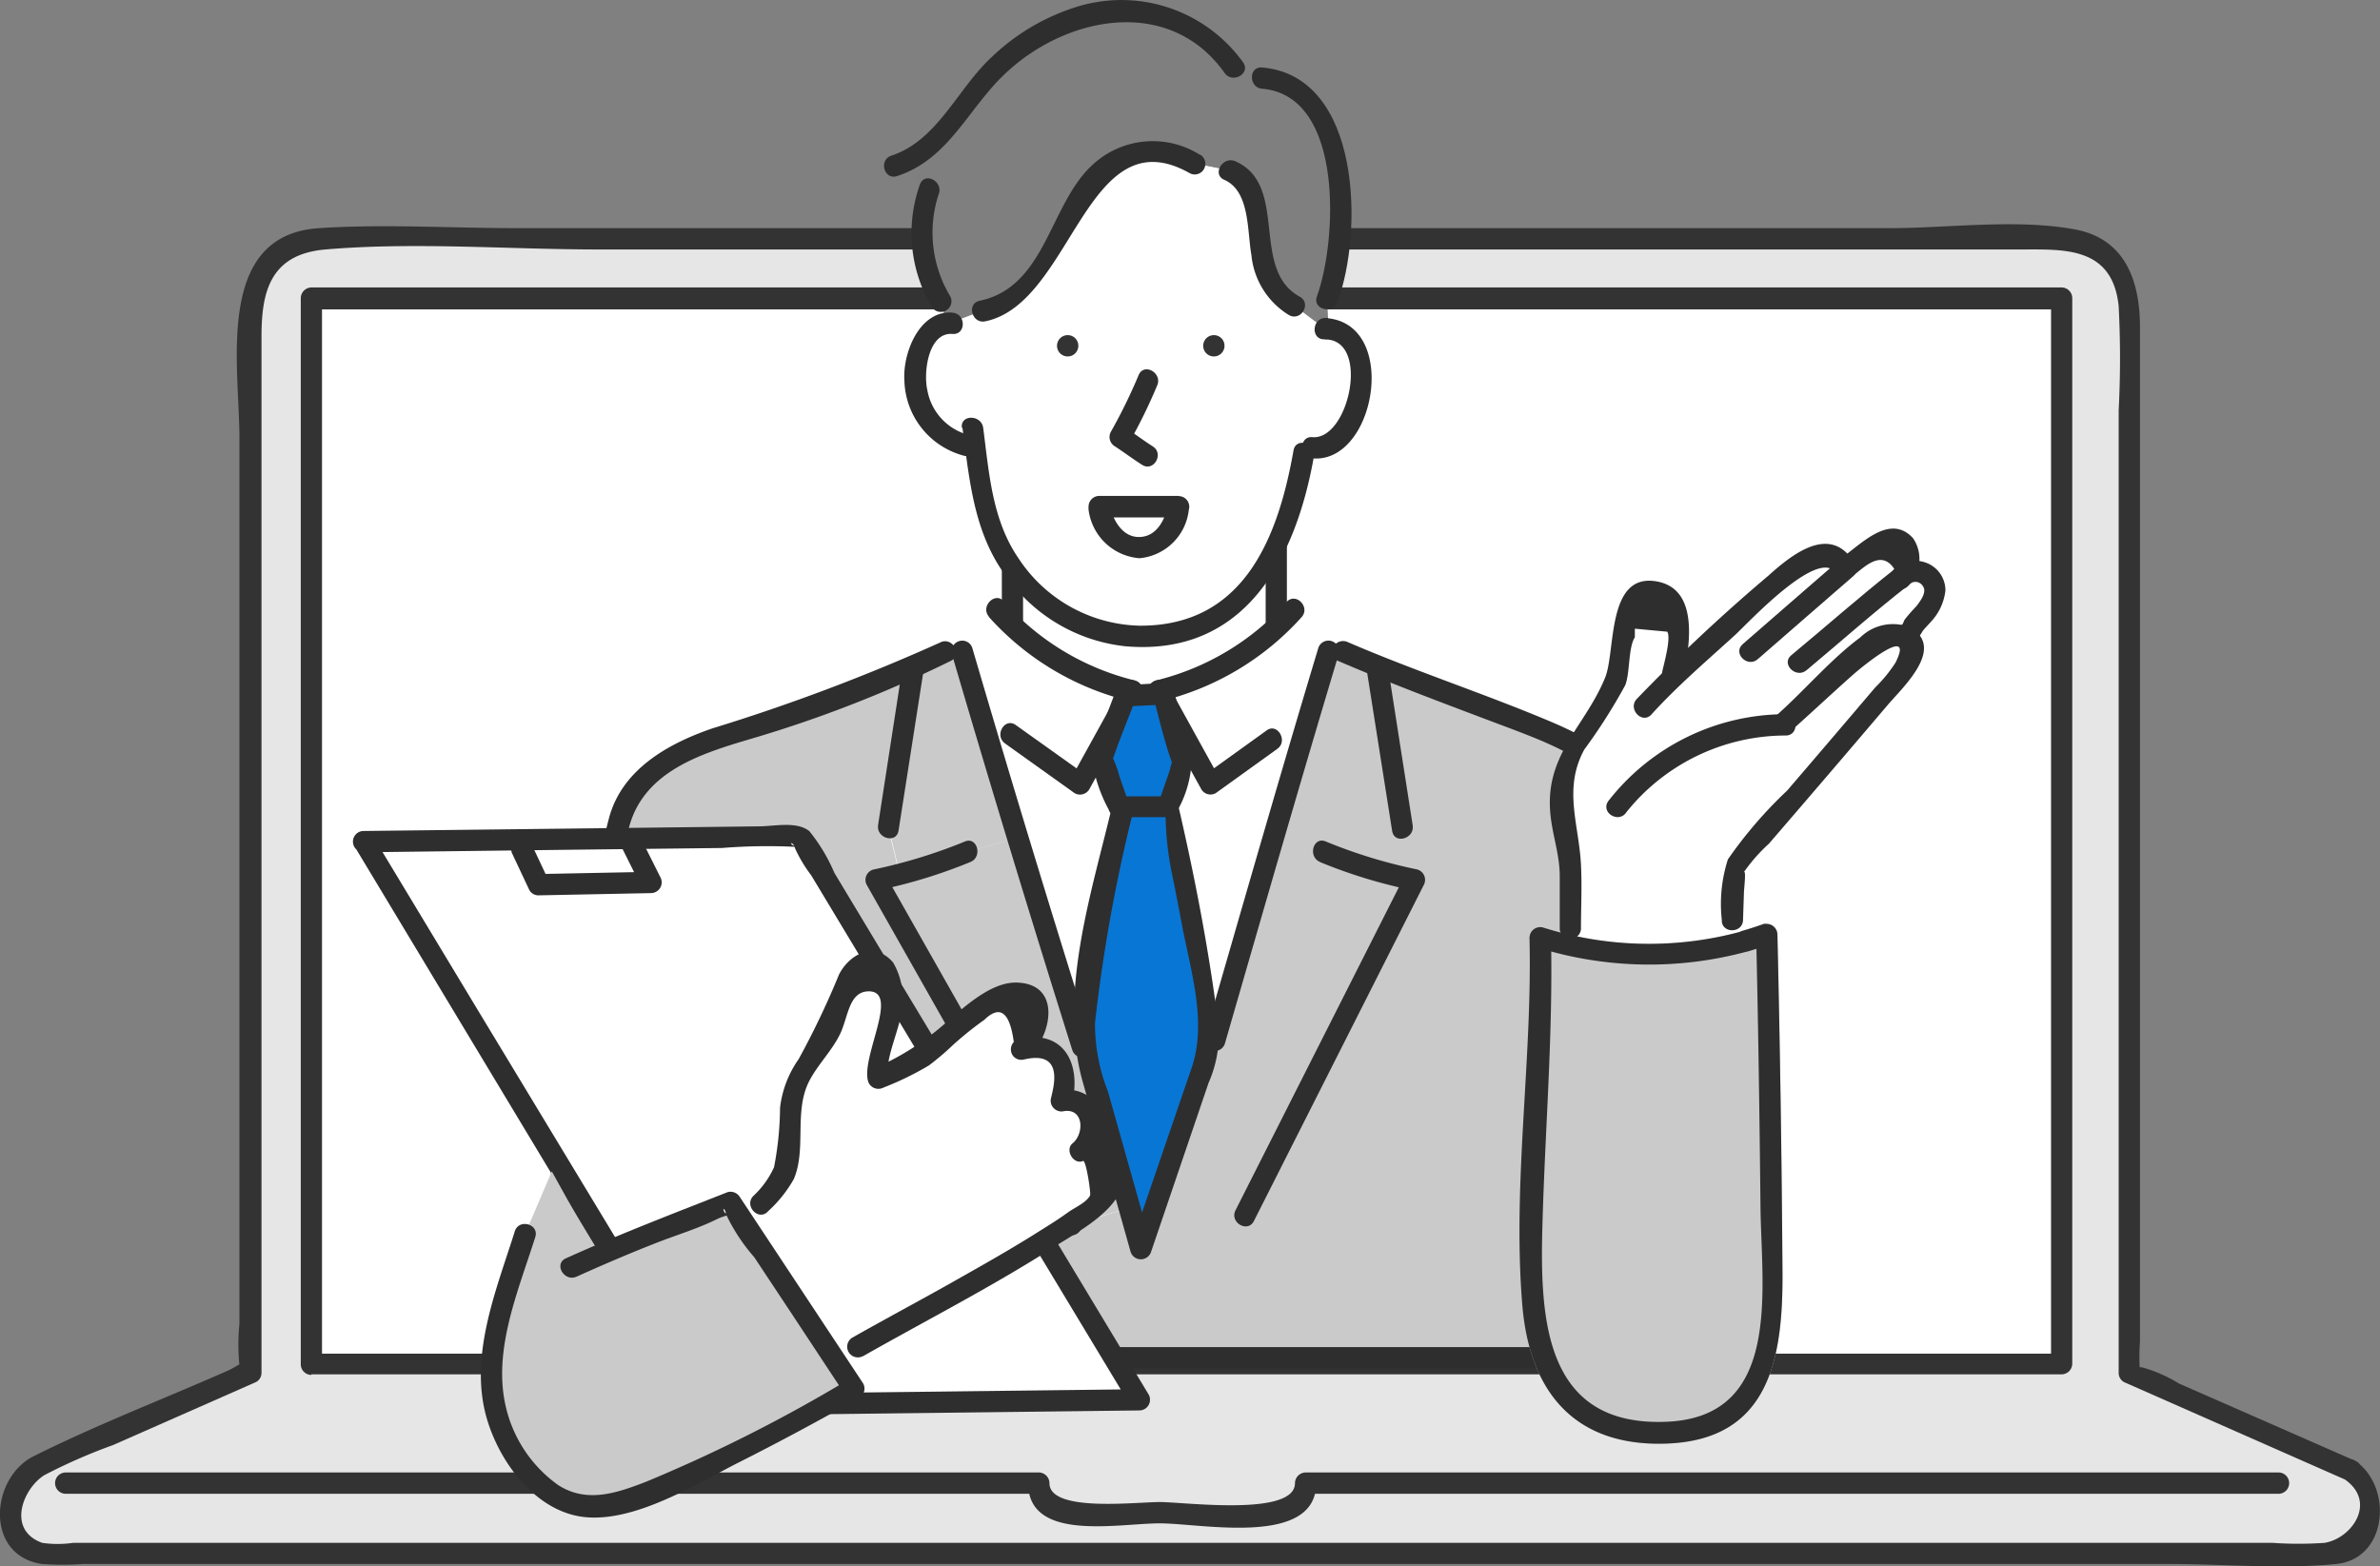
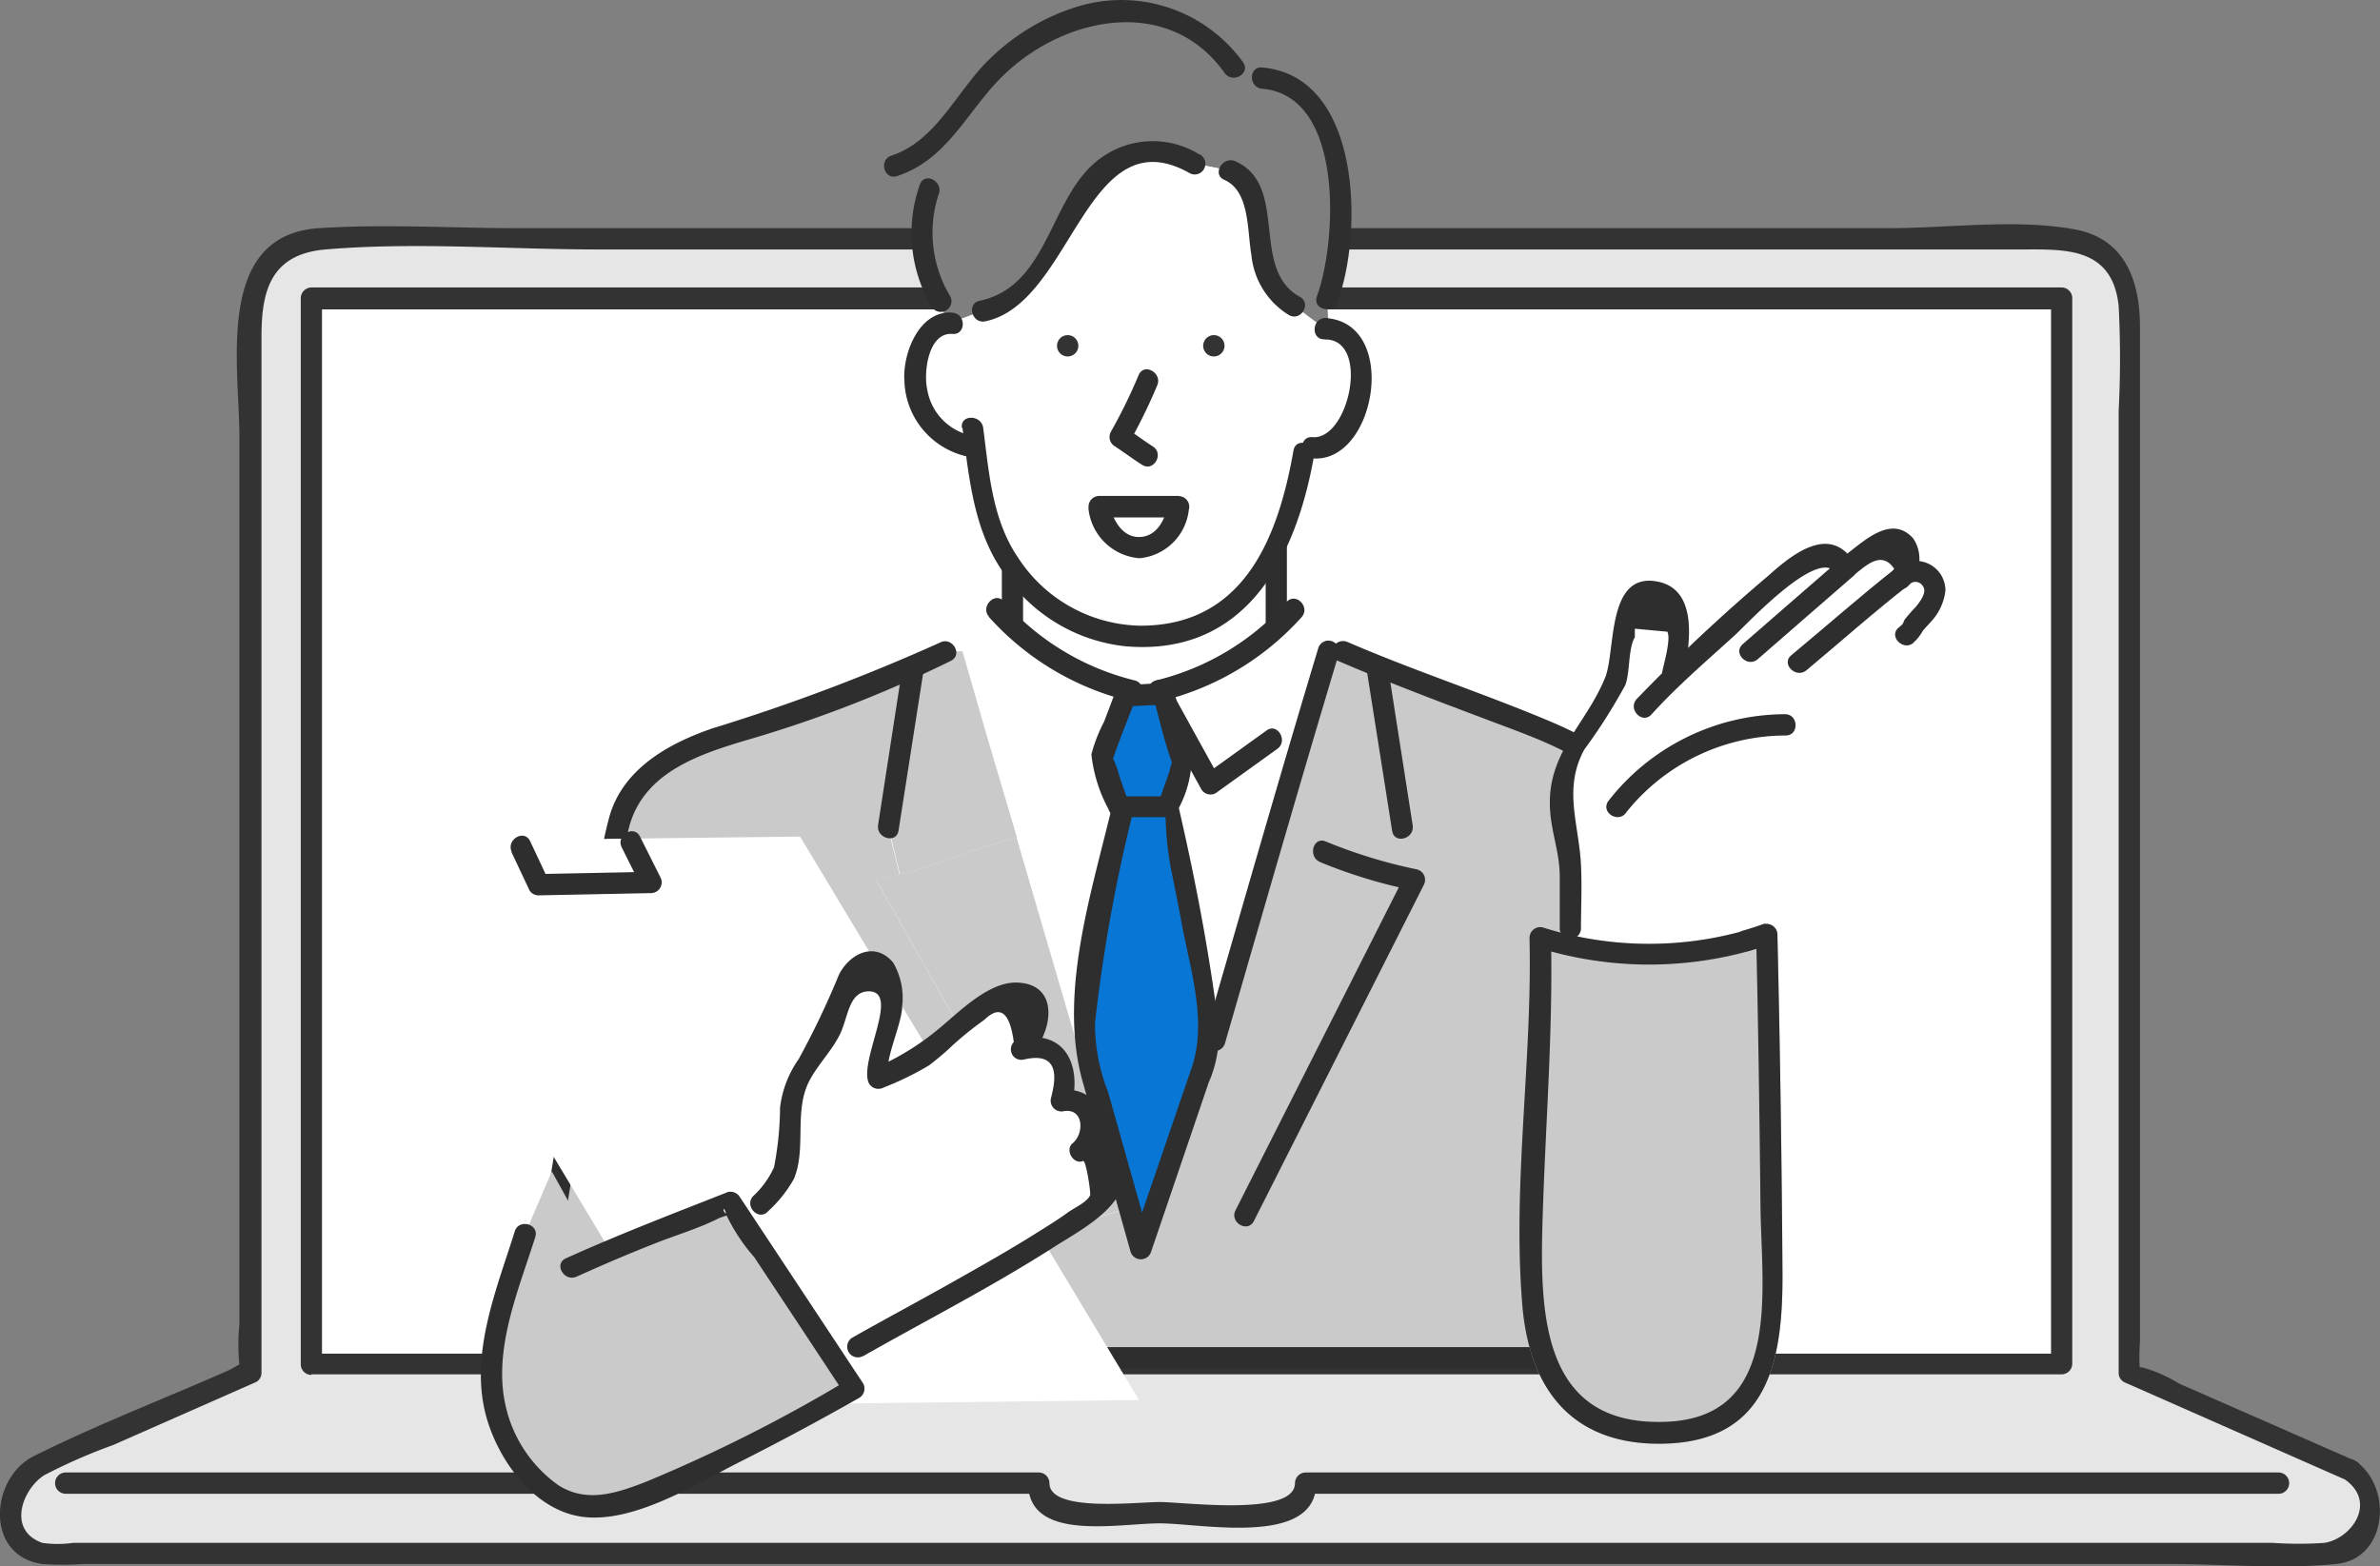
<svg xmlns="http://www.w3.org/2000/svg" viewBox="0 0 276.95 182.25">
  <rect x="0" y="0" width="276.95" height="182.25" fill="#808080" stroke="none" />
  <defs>
    <style>.cls-1{fill:#e6e6e6;}.cls-2{fill:#333;}.cls-3{fill:#fff;}.cls-4{fill:#2e2e2e;}.cls-5{fill:#cacaca;}.cls-6{fill:#7f7f7f;}.cls-7{fill:#0876d5;}</style>
  </defs>
  <g id="レイヤー_2" data-name="レイヤー 2">
    <g id="レイヤー_1-2" data-name="レイヤー 1">
      <g id="グループ_314" data-name="グループ 314">
        <g id="グループ_220" data-name="グループ 220">
          <g id="グループ_208" data-name="グループ 208">
            <path id="パス_6804" data-name="パス 6804" class="cls-1" d="M273.46,171,247.78,159.7V35.51a7.84,7.84,0,0,0-8-7.72H37.09a7.83,7.83,0,0,0-8,7.72V159.7L3.45,171a3.51,3.51,0,0,0-2.08,3.2v3a3.49,3.49,0,0,0,3.49,3.49H272.05a3.49,3.49,0,0,0,3.49-3.49h0v-3A3.51,3.51,0,0,0,273.46,171Z" />
            <path id="パス_6805" data-name="パス 6805" class="cls-2" d="M274.08,170l-20.52-9a16.71,16.71,0,0,0-4.24-1.87c-1.27-.1-.45-.36-.3.52a23.24,23.24,0,0,1,0-3.54V38.09c0-5.24-1.61-10.3-7.6-11.4-6.81-1.25-14.68-.14-21.54-.14H60.12c-7.6,0-15.38-.5-23,0-12.18.79-9.26,16-9.26,24.35V154.07a24,24,0,0,0,0,4.79,2.82,2.82,0,0,1,0,.82c.31-1.51.18-.85-1.48-.12-7.47,3.29-15.19,6.26-22.49,9.91C-1.12,172-1.82,181,4.88,182a34.81,34.81,0,0,0,4.79,0H252.45c6.35,0,13.07.63,19.4,0,6-.59,6.63-8.95,2.23-12-1.31-.92-2.55,1.23-1.25,2.14,3.83,2.66.83,6.91-2.35,7.4a43.2,43.2,0,0,1-6,0H8.5a12.7,12.7,0,0,1-3.59,0c-4.2-1.53-2.2-6.37.27-7.89a65.43,65.43,0,0,1,8-3.5l16.63-7.33a1.22,1.22,0,0,0,.62-1.07V39.19c0-5.13.94-9.61,7.45-10.16,10.41-.89,21.3,0,31.75,0H235.27c4.95,0,10.55-.34,11.27,6.59a117,117,0,0,1,0,12.14v112a1.22,1.22,0,0,0,.62,1.07l25.67,11.32C274.28,172.72,275.54,170.59,274.08,170Z" />
          </g>
          <g id="グループ_209" data-name="グループ 209">
            <rect id="長方形_124" data-name="長方形 124" class="cls-3" x="36.23" y="34.71" width="203.67" height="123.98" />
            <path id="パス_6806" data-name="パス 6806" class="cls-2" d="M36.22,159.93H239.91a1.25,1.25,0,0,0,1.23-1.24v-124a1.25,1.25,0,0,0-1.23-1.24H36.24A1.26,1.26,0,0,0,35,34.71v124a1.24,1.24,0,0,0,2.47,0v-124L36.24,36H239.91l-1.24-1.24v124l1.24-1.24H36.24a1.24,1.24,0,0,0,0,2.48Z" />
          </g>
          <path id="パス_6807" data-name="パス 6807" class="cls-2" d="M7.65,173.83H120.88l-1.24-1.24c0,6.9,10.47,4.68,15.32,4.68s18.2,2.78,18.2-4.68l-1.24,1.24H265.14a1.24,1.24,0,0,0,0-2.48H151.93a1.26,1.26,0,0,0-1.24,1.24c0,3.92-12.84,2.2-15.72,2.2s-12.85,1.22-12.85-2.2a1.25,1.25,0,0,0-1.23-1.24H7.65a1.24,1.24,0,1,0,0,2.48Z" />
          <g id="グループ_210" data-name="グループ 210">
            <rect id="長方形_125" data-name="長方形 125" class="cls-3" x="117.82" y="56.47" width="30.7" height="26" />
            <path id="パス_6808" data-name="パス 6808" class="cls-4" d="M117.82,83.71h30.7a1.25,1.25,0,0,0,1.23-1.24v-26a1.25,1.25,0,0,0-1.23-1.24h-30.7a1.26,1.26,0,0,0-1.24,1.24v26a1.24,1.24,0,0,0,2.47,0v-26l-1.23,1.24h30.7l-1.24-1.24v26l1.24-1.24h-30.7a1.24,1.24,0,0,0,0,2.48Z" />
          </g>
          <path id="パス_6809" data-name="パス 6809" class="cls-3" d="M133.29,79.87A19.19,19.19,0,0,1,116.2,71l-4,5,16.34,75.5,12.88.74,14.36-72.79L150.62,71A19.83,19.83,0,0,1,133.29,79.87Z" />
          <path id="パス_6810" data-name="パス 6810" class="cls-5" d="M185.78,88a138.55,138.55,0,0,0-16.48-7c-4-1.8-9.15-3.41-13.12-5.2h-1.6L151.19,87,133.4,146.1l-.81.24-1.65-5.62-6.26,1.83-22.74-40.17s1.11-.22,2.73-.64l-1.31-5.36,2.86-18.31-.15-.35a133.26,133.26,0,0,1-17.93,6.7,46.67,46.67,0,0,0-9.58,3.46,12.78,12.78,0,0,0-6.48,7.53L61.86,158H195.2l-3.36-60.16A16.61,16.61,0,0,0,185.78,88Z" />
          <g id="グループ_211" data-name="グループ 211">
-             <path id="パス_6811" data-name="パス 6811" class="cls-3" d="M154.56,38.24h0l-.39,0-3.54-2.64c-6.26-3-2.17-13.89-7.52-15.79L139,19a8.86,8.86,0,0,0-10.39.46,10.37,10.37,0,0,0-3.4,4.65,46.82,46.82,0,0,1-4.53,7.62,9.82,9.82,0,0,1-6.38,4.41l-3.8,1.42a2.34,2.34,0,0,0-.38,0c-1.89.34-3.27,3-3.56,4.68-.69,3.82,1.77,9,6,9.56l.94-.12a29.4,29.4,0,0,0,4,13.85,23.28,23.28,0,0,0,4.8,5,18,18,0,0,0,18.12,1.86,15.42,15.42,0,0,0,5.87-4.52,32.66,32.66,0,0,0,5.49-15.18l1-.69c3.3.62,6.25-6,5.56-9.88C158,40.46,156.6,38.22,154.56,38.24Zm-30.31,3.24a1.24,1.24,0,1,1,1.24-1.23,1.25,1.25,0,0,1-1.24,1.25Zm3.66,17.46h9.28c-1.06,6.24-8,6.48-9.28,0Zm13.35-17.46a1.24,1.24,0,1,1,0-2.48,1.25,1.25,0,0,1,0,2.5Z" />
+             <path id="パス_6811" data-name="パス 6811" class="cls-3" d="M154.56,38.24h0l-.39,0-3.54-2.64c-6.26-3-2.17-13.89-7.52-15.79L139,19a8.86,8.86,0,0,0-10.39.46,10.37,10.37,0,0,0-3.4,4.65,46.82,46.82,0,0,1-4.53,7.62,9.82,9.82,0,0,1-6.38,4.41l-3.8,1.42a2.34,2.34,0,0,0-.38,0c-1.89.34-3.27,3-3.56,4.68-.69,3.82,1.77,9,6,9.56l.94-.12a29.4,29.4,0,0,0,4,13.85,23.28,23.28,0,0,0,4.8,5,18,18,0,0,0,18.12,1.86,15.42,15.42,0,0,0,5.87-4.52,32.66,32.66,0,0,0,5.49-15.18l1-.69c3.3.62,6.25-6,5.56-9.88Zm-30.31,3.24a1.24,1.24,0,1,1,1.24-1.23,1.25,1.25,0,0,1-1.24,1.25Zm3.66,17.46h9.28c-1.06,6.24-8,6.48-9.28,0Zm13.35-17.46a1.24,1.24,0,1,1,0-2.48,1.25,1.25,0,0,1,0,2.5Z" />
          </g>
          <path id="パス_6812" data-name="パス 6812" class="cls-6" d="M155,17.39c-1.44-4.37-4.35-8.44-8.12-8.3l-3.28-1.21a15.75,15.75,0,0,0-16.73-6.21,24.24,24.24,0,0,0-12.75,8.1c-3.18,3.59-5.12,8.35-10,9.53L108.14,22c-1.91,3.83-.27,10.35,1.36,13.07l.61,2.53a1.58,1.58,0,0,1,.38,0l3.8-1.42a9.76,9.76,0,0,0,6.38-4.41,46.11,46.11,0,0,0,4.53-7.62,10.32,10.32,0,0,1,3.41-4.65A8.85,8.85,0,0,1,139,19l4.12.82c5.35,1.9,1.27,12.79,7.53,15.79l3.53,2.65a2.6,2.6,0,0,1,.4,0h0l-.13-3.42A31.58,31.58,0,0,0,155,17.39Z" />
          <path id="パス_6813" data-name="パス 6813" class="cls-2" d="M141.26,39a1.24,1.24,0,1,0,1.23,1.24A1.23,1.23,0,0,0,141.26,39Z" />
          <path id="パス_6814" data-name="パス 6814" class="cls-5" d="M118.29,97.46l-5.69,1.66a51.69,51.69,0,0,1-7.77,2.59l-.15,0c-1.62.42-2.74.65-2.74.65l22.74,40.17,6.27-1.84-5.72-19.52Z" />
          <path id="パス_6815" data-name="パス 6815" class="cls-2" d="M124.25,39a1.24,1.24,0,1,0,1.23,1.24A1.23,1.23,0,0,0,124.25,39Z" />
          <path id="パス_6816" data-name="パス 6816" class="cls-5" d="M112,75.79l-1.88,0c-1.32.66-2.65,1.29-4,1.91l.16.35-2.86,18.3,1.3,5.36.16,0a51.57,51.57,0,0,0,7.76-2.59l5.7-1.66L115,86.19Z" />
          <path id="パス_6817" data-name="パス 6817" class="cls-4" d="M112,49.8c.83,6.23,1.35,12.56,5.38,17.66A19.53,19.53,0,0,0,131,75.21c13.95,1.18,19.81-10.27,21.9-22.13.28-1.56-2.11-2.23-2.38-.66-1.79,10.14-5.77,20.46-17.92,20.39a17.33,17.33,0,0,1-14.1-7.87c-3.06-4.46-3.41-9.95-4.09-15.15-.21-1.56-2.69-1.58-2.48,0Z" />
          <path id="パス_6818" data-name="パス 6818" class="cls-4" d="M132.51,43.62a62.35,62.35,0,0,1-3.24,6.62,1.26,1.26,0,0,0,.45,1.69c1.08.7,2.1,1.48,3.18,2.16,1.34.86,2.59-1.28,1.25-2.14-1.08-.69-2.1-1.47-3.18-2.16l.44,1.7a62.35,62.35,0,0,0,3.24-6.62c.65-1.44-1.49-2.7-2.14-1.25Z" />
          <path id="パス_6819" data-name="パス 6819" class="cls-4" d="M110.83,36.38c-3.86-.3-5.81,4.75-5.59,7.91a9.3,9.3,0,0,0,7,8.76c1.56.29,2.23-2.08.66-2.39a6.58,6.58,0,0,1-5-5.32c-.45-2,.11-6.7,2.94-6.48,1.59.12,1.59-2.35,0-2.47Z" />
          <path id="パス_6820" data-name="パス 6820" class="cls-4" d="M154.17,39.51l.39,0a1.26,1.26,0,0,0,1.24-1.23h0l-1.24,1.24c4.81.52,2.32,11.7-1.83,11.35-1.59-.14-1.58,2.35,0,2.47,7.3.63,10.1-15.39,1.83-16.3a1.26,1.26,0,0,0-1.24,1.24h0L154.56,37l-.39,0c-1.58.12-1.6,2.6,0,2.48Z" />
          <path id="パス_6821" data-name="パス 6821" class="cls-4" d="M115.08,71.8a32.11,32.11,0,0,0,16.28,9.76,1.24,1.24,0,1,0,.65-2.39h0A29.76,29.76,0,0,1,116.83,70c-1-1.21-2.78.55-1.76,1.75Z" />
-           <path id="パス_6822" data-name="パス 6822" class="cls-4" d="M116.94,86.51l8.11,5.79a1.26,1.26,0,0,0,1.7-.44l6-10.87c.77-1.4-1.36-2.65-2.13-1.25l-6,10.87,1.7-.45-8.12-5.79c-1.3-.92-2.53,1.22-1.25,2.14Z" />
-           <path id="パス_6823" data-name="パス 6823" class="cls-4" d="M110.77,76.12q6.77,23.11,14,46.05c.48,1.51,2.87.87,2.39-.66q-7.25-23-14-46.05a1.22,1.22,0,0,0-1.52-.86,1.24,1.24,0,0,0-.87,1.52Z" />
          <path id="パス_6824" data-name="パス 6824" class="cls-4" d="M105,77.74,102.18,96c-.25,1.56,2.14,2.23,2.38.66l2.86-18.3C107.67,76.84,105.28,76.17,105,77.74Z" />
-           <path id="パス_6825" data-name="パス 6825" class="cls-4" d="M112.27,97.93a60.93,60.93,0,0,1-10.65,3.26,1.25,1.25,0,0,0-.86,1.55,1.59,1.59,0,0,0,.12.27l22.74,40.17a1.24,1.24,0,0,0,2.14-1.25h0L103,101.76l-.74,1.82a60.22,60.22,0,0,0,10.66-3.27c1.45-.58.81-3-.66-2.38Z" />
          <path id="パス_6826" data-name="パス 6826" class="cls-4" d="M149.71,70.06a29.84,29.84,0,0,1-15.18,9.12,1.24,1.24,0,1,0,.66,2.39,32.17,32.17,0,0,0,16.27-9.75c1.06-1.18-.68-2.95-1.76-1.76Z" />
          <path id="パス_6827" data-name="パス 6827" class="cls-4" d="M147.39,85l-7.16,5.15,1.7.45-6-10.87c-.78-1.4-2.91-.15-2.14,1.25l6,10.86a1.24,1.24,0,0,0,1.69.45l7.16-5.15c1.28-.92,0-3.07-1.25-2.14Z" />
          <path id="パス_6828" data-name="パス 6828" class="cls-4" d="M153.39,75.46c-4.54,15.07-8.87,30.19-13.24,45.3a1.24,1.24,0,0,0,2.39.66c4.37-15.11,8.71-30.23,13.24-45.3a1.25,1.25,0,0,0-.87-1.53,1.24,1.24,0,0,0-1.52.87Z" />
          <g id="グループ_212" data-name="グループ 212">
            <path id="パス_6829" data-name="パス 6829" class="cls-7" d="M130.76,93.56A238.54,238.54,0,0,0,125.91,121l6.86,24.32,8.08-23.74a251.26,251.26,0,0,0-5-28Z" />
            <path id="パス_6830" data-name="パス 6830" class="cls-4" d="M129.55,93.23c-2.4,10.3-6.49,22.28-3.55,32.69l5.56,19.74a1.25,1.25,0,0,0,2.39,0L140.64,126a14,14,0,0,0,.94-8.3c-1.11-8.24-2.7-16.39-4.59-24.47a1.25,1.25,0,0,0-1.2-.91h-5a1.24,1.24,0,1,0,0,2.48c.89,0,4.16-.59,4.84,0a36.84,36.84,0,0,0,.66,6.45q.58,2.8,1.11,5.63c1,5.63,3.15,11.86,1.27,17.37L131.56,145H134l-5.08-18a21.42,21.42,0,0,1-1.5-7.95,186.25,186.25,0,0,1,4.57-25.13C132.3,92.34,129.91,91.68,129.55,93.23Z" />
          </g>
          <path id="パス_6831" data-name="パス 6831" class="cls-4" d="M159.11,78.41,162,96.71c.25,1.57,2.63.9,2.39-.66l-2.86-18.3C161.25,76.18,158.87,76.85,159.11,78.41Z" />
          <path id="パス_6832" data-name="パス 6832" class="cls-4" d="M153.61,100.32a59.13,59.13,0,0,0,10.66,3.26l-.74-1.82-19.76,39.08c-.71,1.42,1.42,2.67,2.14,1.25L165.67,103a1.26,1.26,0,0,0-.48-1.71l-.26-.11a59.13,59.13,0,0,1-10.66-3.26c-1.47-.61-2.11,1.78-.66,2.39Z" />
          <path id="パス_6833" data-name="パス 6833" class="cls-4" d="M139.61,18a10.29,10.29,0,0,0-12.4,1.11C122.1,23.69,121.77,33.36,114,35c-1.56.33-.9,2.72.66,2.39,10.14-2.09,11.74-24,23.74-17.26a1.23,1.23,0,0,0,1.69-.44,1.24,1.24,0,0,0-.44-1.7Z" />
          <path id="パス_6834" data-name="パス 6834" class="cls-4" d="M144.65,7.25A17.45,17.45,0,0,0,125,.89a25.05,25.05,0,0,0-9.6,5.75c-4,3.7-6.29,9.7-11.67,11.47-1.51.49-.86,2.88.66,2.38,6.12-2,8.3-8,12.76-12.09,7.13-6.6,19-8.86,25.36.1.92,1.28,3.07.05,2.14-1.25Z" />
          <path id="パス_6835" data-name="パス 6835" class="cls-4" d="M142.47,20.93c3,1.31,2.65,6,3.15,8.74a9.21,9.21,0,0,0,4.38,7c1.4.77,2.65-1.37,1.25-2.14-5.86-3.21-1.18-13-7.53-15.78C142.27,18.16,141,20.29,142.47,20.93Z" />
          <path id="パス_6836" data-name="パス 6836" class="cls-4" d="M146.86,10.32c9.69.84,8.67,18,6.38,24.17-.55,1.5,1.84,2.14,2.39.66,3-8,2.84-26.3-8.77-27.3-1.58-.14-1.57,2.34,0,2.48Z" />
          <path id="パス_6837" data-name="パス 6837" class="cls-4" d="M107.07,21.4a16.85,16.85,0,0,0,1.36,14.32,1.24,1.24,0,0,0,2.14-1.25,14.35,14.35,0,0,1-1.36-11.82c.63-1.45-1.5-2.71-2.14-1.25Z" />
          <g id="グループ_213" data-name="グループ 213">
            <path id="パス_6838" data-name="パス 6838" class="cls-3" d="M137.18,59h-9.27C129.2,65.42,136.13,65.18,137.18,59Z" />
            <path id="パス_6839" data-name="パス 6839" class="cls-4" d="M137.19,57.71h-9.28A1.25,1.25,0,0,0,126.67,59a1.54,1.54,0,0,0,0,.3,6.47,6.47,0,0,0,5.93,5.66,6.35,6.35,0,0,0,5.74-5.66c.29-1.56-2.08-2.23-2.39-.66-.34,1.74-1.29,3.8-3.35,3.85s-3.14-2.09-3.53-3.85l-1.2,1.57h9.28a1.24,1.24,0,1,0,0-2.48Z" />
          </g>
          <path id="パス_6840" data-name="パス 6840" class="cls-4" d="M109.44,74.75a225.42,225.42,0,0,1-26.51,10c-5.15,1.76-10.52,4.75-12.05,10.4-1.44,5.34-1.83,11.22-2.72,16.66l-7.49,45.89a1.26,1.26,0,0,0,.9,1.53,1,1,0,0,0,.29,0H195.2a1.26,1.26,0,0,0,1.24-1.24l-2.61-46.72c-.29-5.11.3-11.18-1.41-16.11C190.3,89,186,86.33,180.32,83.92c-7.75-3.26-15.78-5.87-23.51-9.21-1.44-.62-2.71,1.51-1.24,2.14,6.4,2.76,13,5.21,19.52,7.67,6.81,2.56,14.21,5.37,15.53,13.51a168.81,168.81,0,0,1,.95,17L194,158l1.24-1.24H61.86l1.2,1.57,7-43c1-6.21,1.57-12.76,3.09-18.87,1.67-6.75,8.53-8.8,14.5-10.56a145,145,0,0,0,23-9c1.43-.7.18-2.84-1.24-2.14Z" />
          <g id="グループ_214" data-name="グループ 214">
            <path id="パス_6841" data-name="パス 6841" class="cls-7" d="M130.94,81l-2.72,7.18,2,5.7h5.69l1.73-5-2.22-8.16Z" />
            <path id="パス_6842" data-name="パス 6842" class="cls-4" d="M129.74,80.65,128.47,84A17.69,17.69,0,0,0,127,87.79a17.28,17.28,0,0,0,2,6.39,1.28,1.28,0,0,0,1.2.91h5.69a1.29,1.29,0,0,0,1.2-.91A12.69,12.69,0,0,0,138.67,88c-.54-2.55-1.39-5.08-2.08-7.61a1.26,1.26,0,0,0-1.19-.91l-4.46.25c-1.59.09-1.6,2.57,0,2.48L135.4,82l-1.2-.91c.65,2.38,1.2,4.81,2,7.15a4.33,4.33,0,0,1,.27,1c-.09-1.11-.26.17-.44.67l-1.28,3.67,1.19-.91H130.2l1.19.91-1.15-3.32a11.4,11.4,0,0,0-.63-1.81c-.45-.8-.16,0-.09-.17.79-2.34,1.75-4.62,2.62-6.92C132.69,79.82,130.3,79.18,129.74,80.65Z" />
          </g>
          <g id="グループ_215" data-name="グループ 215">
            <path id="パス_6843" data-name="パス 6843" class="cls-3" d="M42.37,97.94,81.8,163.51l50.74-.59L93.1,97.35Z" />
-             <path id="パス_6844" data-name="パス 6844" class="cls-4" d="M41.3,98.57l29.22,48.55,7.3,12.14a19.94,19.94,0,0,0,2.92,4.85c1.45,1.18,4,.59,5.76.57l16-.19,30.09-.36a1.24,1.24,0,0,0,1.23-1.26,1.15,1.15,0,0,0-.16-.6L104.4,113.72l-7.31-12.15a20.09,20.09,0,0,0-2.91-4.85c-1.46-1.17-4-.58-5.77-.56l-16,.19-30.1.35a1.24,1.24,0,0,0,0,2.48l24.32-.3L84,98.68a66.37,66.37,0,0,1,9-.11c-1.51-.2-.82-1-.47.18a16.23,16.23,0,0,0,1.86,3.1l6.93,11.51,18.2,30.26,12,19.9,1.07-1.86-24.31.29-17.27.2a65,65,0,0,1-9,.11c1.52.2.82,1,.48-.17a16.28,16.28,0,0,0-1.87-3.1l-6.92-11.51L55.4,117.21l-12-19.9a1.24,1.24,0,0,0-2.13,1.26Z" />
          </g>
          <path id="パス_6845" data-name="パス 6845" class="cls-4" d="M59.51,99.14l2.09,4.44a1.21,1.21,0,0,0,1.07.61l13.06-.26A1.26,1.26,0,0,0,77,102.65a1.33,1.33,0,0,0-.16-.58l-2.36-4.71c-.71-1.43-2.84-.17-2.13,1.25l2.35,4.71,1.07-1.87-13.06.26,1.07.62-2.09-4.44c-.68-1.45-2.82-.19-2.14,1.25Z" />
          <path id="パス_6846" data-name="パス 6846" class="cls-5" d="M70.15,146.47,67.92,143l-3.71-6.69-3.12,7.31L59,150.26a28.82,28.82,0,0,0-1.58,12.62c.76,5.25,5.73,12.69,11.69,12.46a15.87,15.87,0,0,0,4.4-1,119.92,119.92,0,0,0,26.11-13.8L85.52,140.7Z" />
          <path id="パス_6847" data-name="パス 6847" class="cls-3" d="M125.68,134a3.61,3.61,0,0,0,1.28-4.63c-.94-1.68-3.44-1.18-3.44-1.18a11,11,0,0,0,.43-3.23c-.2-.85-1.1-2.71-2.26-2.91-.86-.15-2.17-.41-2.86.13,1.47-1.13,2.86-2.94,1.91-4.87a2.46,2.46,0,0,0-2.25-1.69,7.28,7.28,0,0,0-3.15,1.15,55.43,55.43,0,0,0-7.88,6.18,50.26,50.26,0,0,1-5.27,2.57,3.29,3.29,0,0,1,.1-2.41,12.85,12.85,0,0,0,1.42-7.74,5.11,5.11,0,0,0-.64-2.47,2.57,2.57,0,0,0-2.44-.95c-1.34.24-1.87,1.84-2.23,3.16A22.13,22.13,0,0,1,94,123.85a9.7,9.7,0,0,0-2.09,6.53c-.11,2.06-.76,6.71-.76,6.71L88.53,140l11.24,16.71c.22-.14,17.17-9.31,22.73-13,1.27-.84,2.48-1.64,3.61-2.35,1.33-.85,4-3.68,3.44-5.17C128.32,132.72,125.81,133.89,125.68,134Z" />
          <path id="パス_6848" data-name="パス 6848" class="cls-4" d="M59.9,143.3c-2.09,6.65-5.16,14-3.44,21.07,1.3,5.3,5.6,11.43,11.4,12.15,6,.73,13.21-3.88,18.29-6.43q7-3.54,13.83-7.42a1.25,1.25,0,0,0,.45-1.7L86.09,139.29a1.28,1.28,0,0,0-1.4-.57c-6.33,2.49-12.66,4.92-18.84,7.71-1.45.65-.19,2.78,1.25,2.13,3.13-1.41,6.07-2.67,9.26-3.92,2.33-.92,4.84-1.66,7.09-2.78.59-.3,1.25-.4,1.82-.71-1.35.75-1.22-1.59-.72.29a21.6,21.6,0,0,0,3.22,4.86l4.53,6.84,6,9.09.45-1.7a177.59,177.59,0,0,1-23.57,11.9c-3.39,1.31-6.89,2.53-10.22.39a15.44,15.44,0,0,1-6.1-9.12c-1.55-6.6,1.47-13.53,3.43-19.75.47-1.52-1.91-2.17-2.39-.66Z" />
          <g id="グループ_219" data-name="グループ 219">
            <g id="グループ_217" data-name="グループ 217">
              <path id="パス_6849" data-name="パス 6849" class="cls-3" d="M224.46,67.13a2.21,2.21,0,0,0-3.13,0l-.05,0,0,0-.11.09c.35-.5,1.92-2.94.41-4a2.88,2.88,0,0,0-2.81-.2c-1.17.51-2.9,2.56-4,3a3.94,3.94,0,0,0-1.1-1.42c-2.17-1.09-5.05,1.29-6.5,2.7-1.59,1.56-7.63,6.94-11.85,10.9l-.52-.11c.76-3.7.95-7.6-.87-8.79a2.73,2.73,0,0,0-3.53.14A6.46,6.46,0,0,0,189,74.15a14.36,14.36,0,0,1-3.24,8.92A22.6,22.6,0,0,0,182.63,88a13.92,13.92,0,0,0,.12,11v10.81A24.48,24.48,0,0,0,195.46,111a26.8,26.8,0,0,0,6.14-1.26V107l.19-6S217,83.37,221.94,77.45c.62-.75,1.28-2.31.15-3.09a2.75,2.75,0,0,0-.41-.24l.12-.22c1.35-1.13.21-.54,1.37-1.7S226.2,68.62,224.46,67.13Z" />
              <g id="グループ_216" data-name="グループ 216">
                <path id="パス_6850" data-name="パス 6850" class="cls-5" d="M203,109.57a40.81,40.81,0,0,1-7.6,1.46,39.9,39.9,0,0,1-16.23-1.91v.56c-.28,8.24-.56,20.31-.84,28.55-.15,4.34-.36,8.45-.09,12.68.45,6.77,1.64,15.85,14.76,15.85a20.24,20.24,0,0,0,4.33-.41c6.84-1.47,8.79-6.77,8.79-14.62,0-6.83-.27-29.78-.59-43C204.74,109,203.9,109.32,203,109.57Z" />
                <path id="パス_6851" data-name="パス 6851" class="cls-5" d="M202.73,108.38a41,41,0,0,1-23.18-.45,1.24,1.24,0,0,0-1.52.89,1.57,1.57,0,0,0-.05.3c.35,14.19-2,28.55-.84,42.71.82,10,6,16.52,16.71,16.17,12-.4,13.63-9.8,13.57-19.89q-.13-19.68-.59-39.36a1.25,1.25,0,0,0-1.26-1.23,1.06,1.06,0,0,0-.31,0c-.84.3-1.68.57-2.54.82-1.51.47-.88,2.86.66,2.39.86-.25,1.7-.52,2.54-.82l-1.57-1.2c.25,10.6.4,21.17.51,31.75.11,9.72,2.55,24.5-11,25-14.1.54-14.67-11.89-14.38-22.7.3-11.18,1.26-22.51,1-33.7l-1.57,1.2a43.55,43.55,0,0,0,24.5.45,1.24,1.24,0,0,0-.65-2.39Z" />
              </g>
            </g>
            <g id="グループ_218" data-name="グループ 218">
              <path id="パス_6852" data-name="パス 6852" class="cls-4" d="M202.73,108.37a40.91,40.91,0,0,1-23.18-.44,1.24,1.24,0,0,0-1.52.88,1.67,1.67,0,0,0-.05.31c.35,14.19-2,28.55-.84,42.7.82,10.05,6,16.52,16.71,16.17,12-.39,13.63-9.79,13.57-19.88q-.13-19.68-.59-39.36a1.26,1.26,0,0,0-1.26-1.24,1.54,1.54,0,0,0-.31,0c-.84.3-1.68.57-2.54.82-1.51.47-.88,2.86.66,2.39.86-.25,1.7-.53,2.54-.82l-1.57-1.2c.25,10.6.4,21.17.51,31.75.11,9.71,2.55,24.5-11,25-14.1.55-14.67-11.88-14.38-22.69.3-11.18,1.26-22.51,1-33.7l-1.57,1.2a43.55,43.55,0,0,0,24.5.44,1.23,1.23,0,0,0,.8-1.55A1.24,1.24,0,0,0,202.73,108.37Z" />
-               <path id="パス_6853" data-name="パス 6853" class="cls-4" d="M202.83,107l.1-3c0-.65.41-3.56-.23-2.18a19.92,19.92,0,0,1,3.15-3.65q6.9-8,13.76-16.07c1.81-2.14,6.83-6.68,2.67-9.09a5.43,5.43,0,0,0-5.79,1.15c-3.46,2.56-6.57,6.26-9.82,9.13-1.2,1.06.56,2.8,1.75,1.75,2.38-2.11,4.7-4.3,7.08-6.41,1.47-1.31,7.3-6,5.08-1.53A16.86,16.86,0,0,1,218.21,80q-5.1,6-10.25,12a50.52,50.52,0,0,0-6.89,8,16.87,16.87,0,0,0-.71,7.06c-.05,1.59,2.42,1.59,2.47,0Z" />
              <path id="パス_6854" data-name="パス 6854" class="cls-4" d="M207.75,83.11a26.17,26.17,0,0,0-20.63,10.15c-.86,1.35,1.28,2.59,2.14,1.25a23.78,23.78,0,0,1,18.49-8.92C209.34,85.64,209.34,83.17,207.75,83.11Z" />
              <path id="パス_6855" data-name="パス 6855" class="cls-4" d="M222.14,68a4.24,4.24,0,0,0,.48-5.36c-2.79-3.09-6.33,1-8.53,2.41l1.69.44c-2.75-4.52-7.13-1.09-10,1.5a204,204,0,0,0-15.33,14.36c-1.07,1.18.68,3,1.75,1.76,3-3.31,6.44-6.24,9.73-9.24,1.43-1.31,9.78-10.35,11.74-7.13a1.25,1.25,0,0,0,1.69.45c1.28-.83,3.42-3.46,5.06-1a5.81,5.81,0,0,1-.4.61c-.95,1.27,1.2,2.51,2.14,1.25Z" />
              <path id="パス_6856" data-name="パス 6856" class="cls-4" d="M222.67,74.77a5.06,5.06,0,0,0,1.06-1.33c.13-.2.59-.66.88-1a6.34,6.34,0,0,0,1.77-3.72A3.43,3.43,0,0,0,224,65.44a3.53,3.53,0,0,0-3.6.85c-1.21,1,.55,2.79,1.75,1.75a1,1,0,0,1,1.48,0,1.09,1.09,0,0,1,.28.53c.1.68-.56,1.52-.93,2a19.56,19.56,0,0,0-1.34,1.53c-.11.18-.15.38-.26.56s0,.12.1-.12a6.52,6.52,0,0,1-.55.5c-1.2,1,.55,2.79,1.75,1.75Z" />
              <path id="パス_6857" data-name="パス 6857" class="cls-4" d="M195.87,78.81c.7-3.39,1.93-10.08-2.88-11.11-6.1-1.3-4.94,8.06-6.21,11.16-2.31,5.66-6.93,8.85-6.39,15.62.21,2.63,1.11,4.85,1.11,7.51v6.14a1.24,1.24,0,0,0,2.47,0c0-2.49.13-5,0-7.51-.23-4.71-2.1-8.84.39-13.4a65.11,65.11,0,0,0,4.77-7.5c.56-1.46.33-4.34,1.11-5.56l0-1,3.77.35c.48.7-.41,3.83-.57,4.6-.32,1.56,2.06,2.22,2.39.66Z" />
              <path id="パス_6858" data-name="パス 6858" class="cls-4" d="M220.44,66.25c-4.09,3.22-8,6.69-12,10-1.22,1,.54,2.76,1.77,1.75,4-3.34,7.89-6.81,12-10,1.25-1-.51-2.72-1.75-1.75Z" />
              <path id="パス_6859" data-name="パス 6859" class="cls-4" d="M213.91,65.29c-3.7,3.23-7.42,6.43-11.12,9.67-1.2,1.05.56,2.79,1.75,1.75,3.7-3.24,7.42-6.44,11.12-9.67,1.2-1.05-.55-2.8-1.75-1.77Z" />
            </g>
          </g>
        </g>
        <path id="パス_6860" data-name="パス 6860" class="cls-4" d="M100.39,157.84c7.48-4.25,15.17-8.17,22.41-12.82,2.78-1.79,8.46-4.66,8-8.8a4.15,4.15,0,0,0-4.6-3.65,3.44,3.44,0,0,0-.83.19l1.2,2.06a4.35,4.35,0,0,0-3.36-7.89l1.52,1.53c1.15-4.62-.91-8.8-6.22-7.53L119.7,123c2.71-2.51,3.88-8.51-1.38-8.66-3.11-.09-6.36,3.07-8.56,4.94a30.92,30.92,0,0,1-8.21,5.12l1.82.74c-.49-1.84,1.61-5.95,1.62-8.13a8.15,8.15,0,0,0-1.06-5c-2.16-2.55-5.08-1-6.3,1.4a96.58,96.58,0,0,1-4.7,9.85,12.26,12.26,0,0,0-2.16,5.65,37.42,37.42,0,0,1-.7,6.92,10.45,10.45,0,0,1-2.44,3.37c-1.06,1.18.69,2.95,1.75,1.75a14.93,14.93,0,0,0,3-3.76c1.5-3.55-.05-7.94,1.83-11.47,1-1.89,2.57-3.41,3.53-5.36s1-4.91,3.27-5c3.77-.11-.82,7.55,0,10.45a1.25,1.25,0,0,0,1.57.84,1.09,1.09,0,0,0,.25-.1,35.17,35.17,0,0,0,5.27-2.57,32,32,0,0,0,2.81-2.39,39.42,39.42,0,0,1,3.64-2.92q2.72-2.64,3.42,2.59A1.25,1.25,0,0,0,118,123a1.26,1.26,0,0,0,1.13.3c4.58-1.09,3.57,2.86,3.17,4.48a1.25,1.25,0,0,0,.92,1.52,1.22,1.22,0,0,0,.6,0c2.32-.34,2.35,2.63,1,3.74-.94.75.08,2.54,1.21,2.06.35-.14.93,3.76.82,4-.39.81-1.79,1.43-2.5,1.93-1.37,1-2.79,1.85-4.2,2.74-2.75,1.71-5.56,3.31-8.38,4.9-4.18,2.38-8.43,4.63-12.61,7a1.24,1.24,0,0,0,1.25,2.14Z" />
      </g>
    </g>
  </g>
</svg>